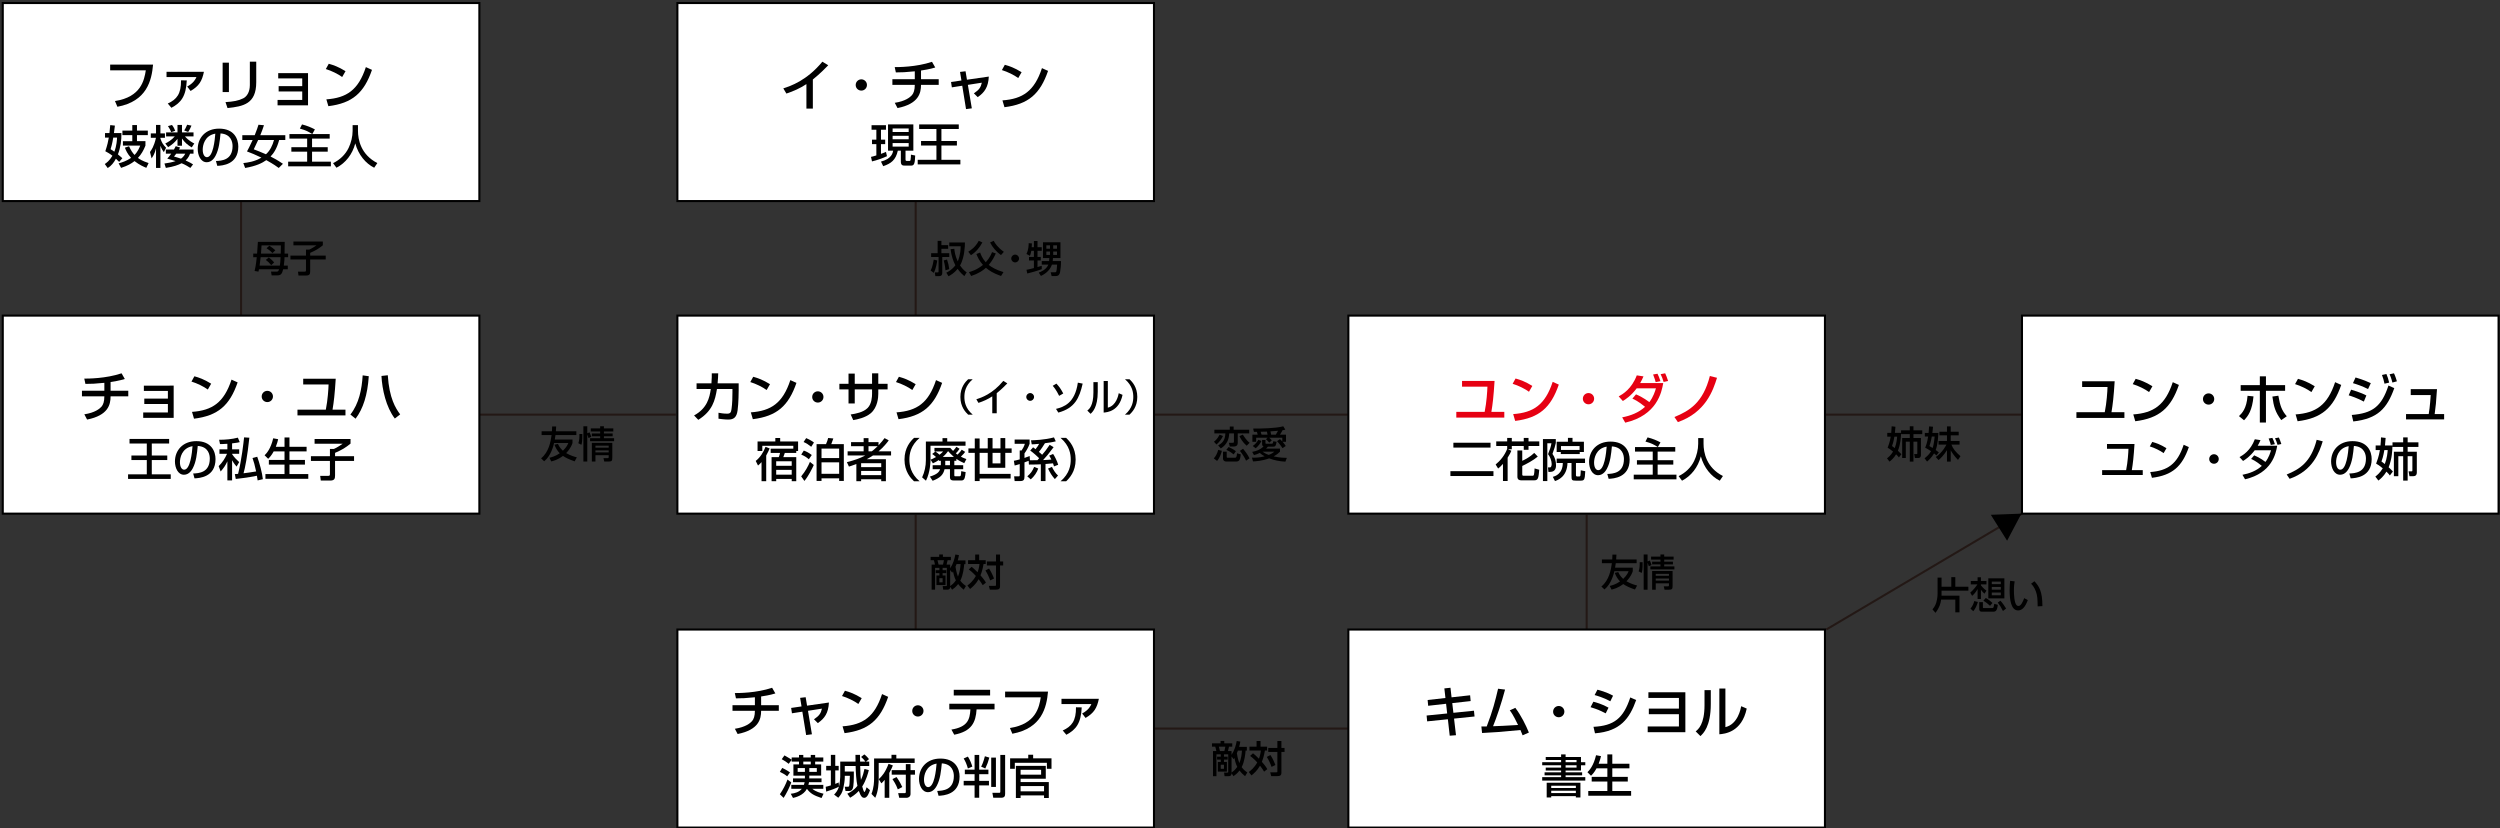
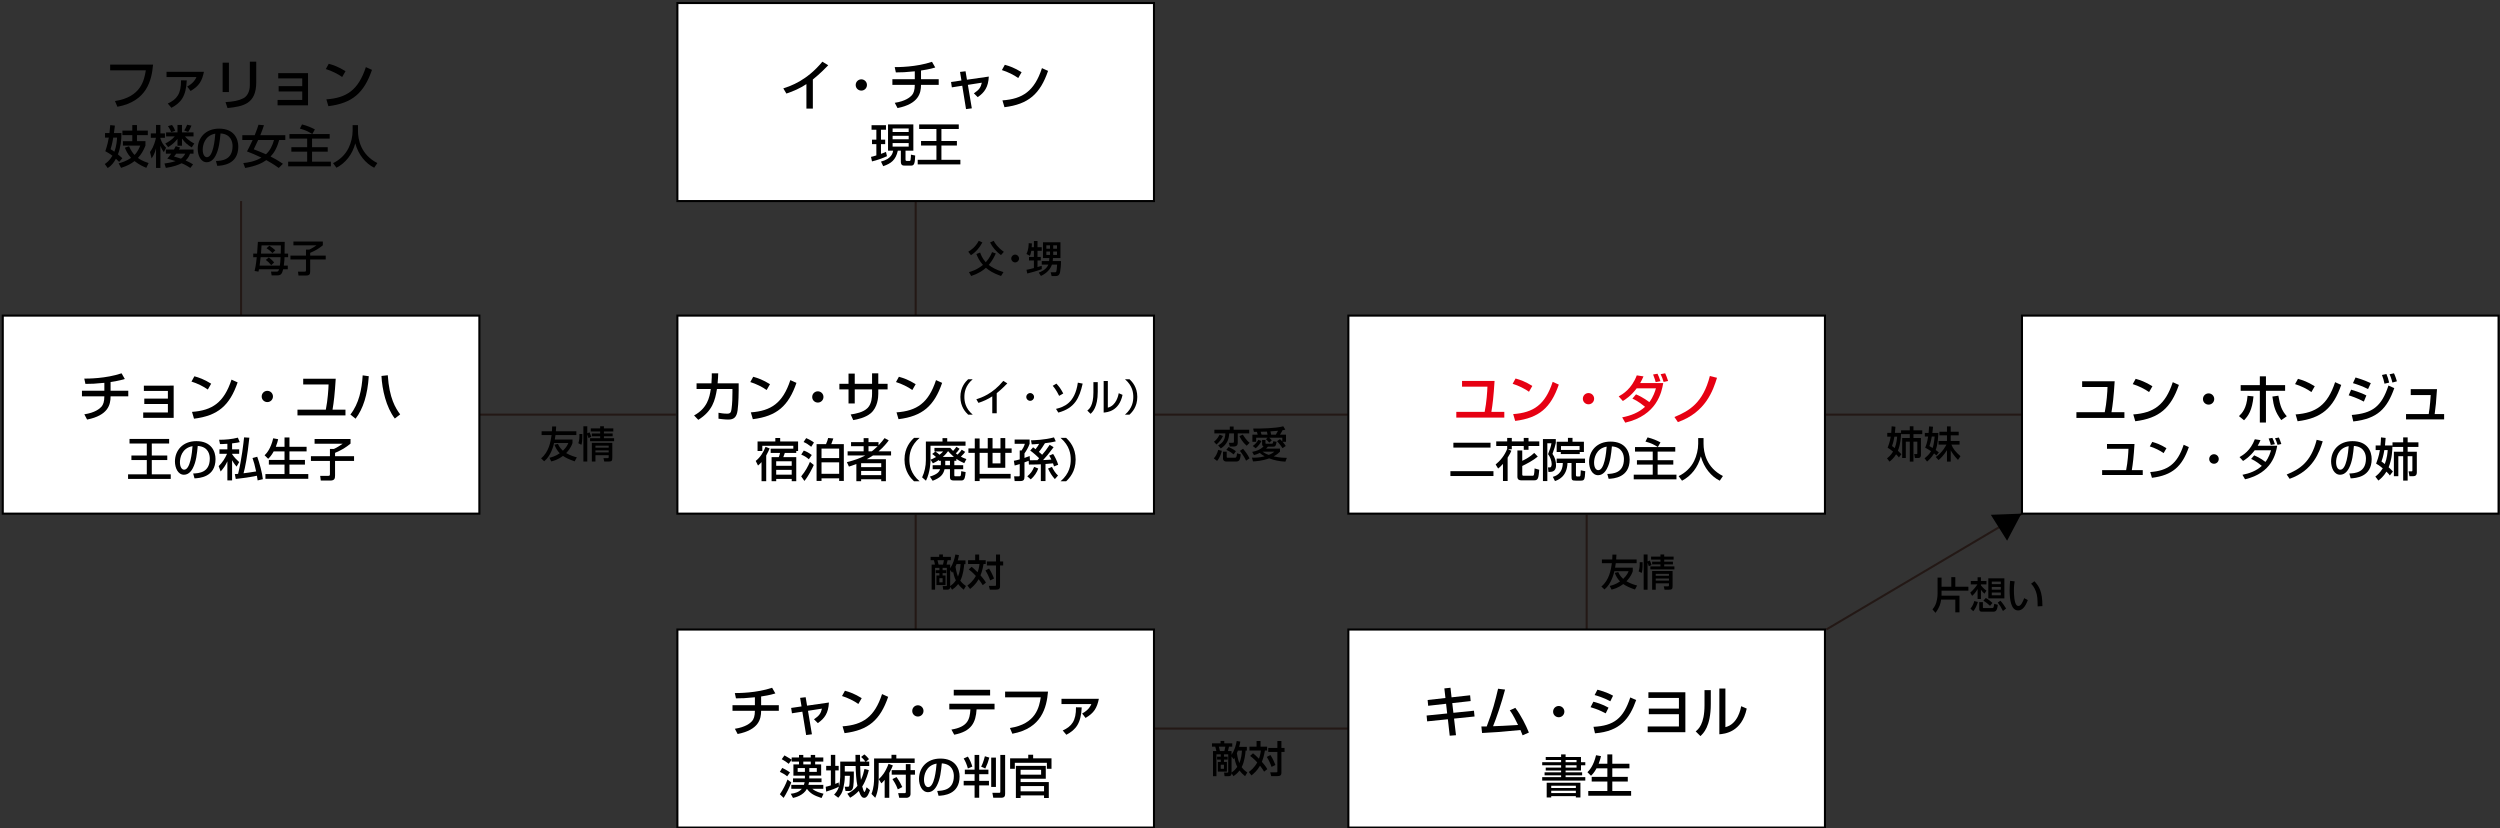
<svg xmlns="http://www.w3.org/2000/svg" version="1.1" id="レイヤー_1" x="0px" y="0px" width="600.64px" height="198.975px" viewBox="0 0 600.64 198.975" enable-background="new 0 0 600.64 198.975" xml:space="preserve">
  <rect x="0" y="0" width="600.64" height="198.975" fill="#333333" stroke="none" />
  <line fill="none" stroke="#231815" stroke-width="0.5" stroke-miterlimit="10" x1="276.879" y1="99.616" x2="324.082" y2="99.616" />
  <line fill="none" stroke="#231815" stroke-width="0.5" stroke-miterlimit="10" x1="438.588" y1="99.616" x2="485.791" y2="99.616" />
  <line fill="none" stroke="#231815" stroke-width="0.5" stroke-miterlimit="10" x1="115.17" y1="99.616" x2="162.373" y2="99.616" />
  <line fill="none" stroke="#231815" stroke-width="0.5" stroke-miterlimit="10" x1="276.692" y1="175.041" x2="323.896" y2="175.041" />
  <line fill="none" stroke="#231815" stroke-width="0.5" stroke-miterlimit="10" x1="381.205" y1="123.642" x2="381.205" y2="151.25" />
  <line fill="none" stroke="#231815" stroke-width="0.5" stroke-miterlimit="10" x1="219.999" y1="48.308" x2="219.999" y2="75.917" />
  <line fill="none" stroke="#231815" stroke-width="0.5" stroke-miterlimit="10" x1="219.999" y1="123.642" x2="219.999" y2="151.25" />
  <line fill="none" stroke="#231815" stroke-width="0.5" stroke-miterlimit="10" x1="57.917" y1="48.308" x2="57.917" y2="75.917" />
  <line fill="none" stroke="#231815" stroke-width="0.5" stroke-miterlimit="10" x1="438.773" y1="151.25" x2="485.791" y2="123.406" />
  <rect x="323.952" y="75.825" fill="#FFFFFF" stroke="#000000" stroke-width="0.5" stroke-miterlimit="10" width="114.506" height="47.581" />
  <rect x="485.791" y="75.825" fill="#FFFFFF" stroke="#000000" stroke-width="0.5" stroke-miterlimit="10" width="114.506" height="47.581" />
  <rect x="162.746" y="75.825" fill="#FFFFFF" stroke="#000000" stroke-width="0.5" stroke-miterlimit="10" width="114.506" height="47.581" />
  <rect x="323.952" y="151.25" fill="#FFFFFF" stroke="#000000" stroke-width="0.5" stroke-miterlimit="10" width="114.505" height="47.582" />
  <rect x="162.746" y="0.727" fill="#FFFFFF" stroke="#000000" stroke-width="0.5" stroke-miterlimit="10" width="114.506" height="47.581" />
  <rect x="0.664" y="75.825" fill="#FFFFFF" stroke="#000000" stroke-width="0.5" stroke-miterlimit="10" width="114.506" height="47.581" />
  <rect x="162.746" y="151.25" fill="#FFFFFF" stroke="#000000" stroke-width="0.5" stroke-miterlimit="10" width="114.506" height="47.581" />
-   <rect x="0.664" y="0.727" fill="#FFFFFF" stroke="#000000" stroke-width="0.5" stroke-miterlimit="10" width="114.506" height="47.581" />
  <g>
    <path fill="#E60012" d="M359.078,91.521c-0.233,3.744-0.454,5.577-0.766,7.437h3.106v1.378h-11.531v-1.378h6.812   c0.481-2.419,0.625-4.94,0.664-6.059h-6.098v-1.378H359.078z" />
    <path fill="#E60012" d="M367.347,94.12c-0.976-0.715-2.587-1.508-3.927-1.911l0.703-1.273c1.144,0.324,2.274,0.702,4.029,1.781   L367.347,94.12z M363.551,99.489c4.861-0.351,7.684-2.223,9.49-7.748l1.469,0.663c-1.91,5.551-4.719,8.008-10.479,8.724   L363.551,99.489z" />
    <path fill="#E60012" d="M382.999,95.784c0,0.754-0.598,1.353-1.353,1.353c-0.754,0-1.365-0.599-1.352-1.353   c0-0.754,0.611-1.352,1.352-1.352C382.388,94.433,382.999,95.03,382.999,95.784z" />
    <path fill="#E60012" d="M393.061,94.744c1.729,0.715,3.042,1.755,3.198,1.872c0.988-1.261,1.404-2.704,1.586-3.314h-4.628   c-1.378,1.846-2.743,2.69-3.315,3.042l-1.001-1.105c0.949-0.52,3.12-1.794,4.343-5.057l1.611,0.246   c-0.221,0.508-0.429,0.976-0.793,1.6h5.539c-0.377,2.223-1.509,7.748-9.127,9.517l-0.741-1.274c2.015-0.39,3.978-1.131,5.499-2.535   c-1.716-1.404-2.574-1.755-3.042-1.963L393.061,94.744z M397.78,91.807c-0.117-0.469-0.195-0.754-0.611-1.833l1.053-0.183   c0.286,0.56,0.403,0.884,0.715,1.794L397.78,91.807z M399.69,91.768c-0.156-0.585-0.455-1.392-0.715-1.872l1.092-0.208   c0.287,0.61,0.416,0.975,0.703,1.846L399.69,91.768z" />
    <path fill="#E60012" d="M402.29,100.191c3.588-1.481,6.878-3.406,8.516-9.854l1.717,0.43c-0.949,3.028-2.705,8.294-9.4,10.647   L402.29,100.191z" />
  </g>
  <g>
    <path d="M347.015,165.393l1.47-0.156l0.26,2.301l4.459-0.494l0.13,1.391l-4.42,0.494l0.273,2.328l4.939-0.508l0.144,1.391   l-4.928,0.508l0.469,3.992l-1.509,0.115l-0.441-3.951l-4.979,0.508l-0.13-1.404l4.94-0.494l-0.261-2.328l-4.303,0.482l-0.13-1.393   l4.277-0.48L347.015,165.393z" />
    <path d="M364.059,170.059c1.403,1.834,2.573,4.238,3.263,5.941l-1.508,0.664c-0.169-0.469-0.273-0.729-0.521-1.273   c-5.005,0.48-5.551,0.531-9.217,0.715l-0.169-1.561c0.299,0.014,0.936-0.014,1.287-0.014c1.481-3.873,2.027-6.084,2.729-9.061   l1.677,0.207c-0.845,3.199-2.08,6.865-2.886,8.803c2.028-0.066,2.432-0.092,6.006-0.301c-1.209-2.496-1.638-3.055-1.988-3.51   L364.059,170.059z" />
    <path d="M375.849,170.969c0,0.754-0.598,1.354-1.352,1.354s-1.365-0.6-1.353-1.354c0-0.754,0.611-1.352,1.353-1.352   S375.849,170.215,375.849,170.969z" />
    <path d="M385.781,171.385c-1.703-0.844-1.742-0.871-3.641-1.48l0.676-1.314c0.624,0.156,2.236,0.611,3.641,1.43L385.781,171.385z    M382.843,174.623c4.901-0.248,7.189-2.002,8.841-7.061l1.417,0.625c-1.586,4.445-3.81,7.514-9.894,7.996L382.843,174.623z    M386.887,168.486c-1.586-0.885-3.354-1.379-3.771-1.494l0.676-1.287c0.442,0.117,2.106,0.52,3.757,1.441L386.887,168.486z" />
    <path d="M404.918,166.328v9.582h-9.049v-1.379h7.502v-2.938h-7.229v-1.352h7.229v-2.563h-7.333v-1.352H404.918z" />
    <path d="M411.027,169.137c0,5.459-1.846,7.123-2.496,7.709l-1.131-1.131c0.598-0.48,2.119-1.664,2.119-6.293v-3.613h1.508V169.137z    M414.537,174.701c2.99-0.715,3.666-4.369,3.797-5.031l1.326,0.572c-1.197,5.719-5.344,6.07-6.578,6.174v-10.998h1.455V174.701z" />
  </g>
  <g>
    <path d="M26.567,93.873h4.251v1.353h-4.251c0,1.976-0.559,4.563-5.642,5.577l-0.663-1.262c2.573-0.39,3.691-1.352,4.121-1.833   c0.416-0.48,0.688-1.234,0.688-2.482H19.69v-1.353h5.382v-1.898c-2.171,0.209-3.172,0.273-4.55,0.261l-0.273-1.274   c0.846,0,5.122,0.013,8.958-1.273l0.779,1.364c-1.3,0.416-2.834,0.638-3.419,0.729V93.873z" />
    <path d="M41.726,92.651v7.748h-7.319v-1.3h5.929v-2.041h-5.669v-1.287h5.669v-1.847h-5.772v-1.273H41.726z" />
    <path d="M49.929,93.587c-0.976-0.715-2.587-1.508-3.927-1.911l0.702-1.273c1.145,0.324,2.275,0.702,4.03,1.781L49.929,93.587z    M46.132,98.956c4.862-0.351,7.684-2.223,9.491-7.748l1.469,0.663c-1.911,5.551-4.72,8.008-10.479,8.724L46.132,98.956z" />
    <path d="M65.58,95.251c0,0.754-0.598,1.353-1.352,1.353s-1.365-0.599-1.353-1.353c0-0.754,0.611-1.352,1.353-1.352   S65.58,94.497,65.58,95.251z" />
    <path d="M80.66,90.987c-0.233,3.744-0.454,5.577-0.767,7.437h3.107v1.378H71.47v-1.378h6.812c0.481-2.419,0.624-4.94,0.663-6.059   h-6.097v-1.378H80.66z" />
    <path d="M84.184,99.594c2.08-2.652,2.743-6.059,2.951-9.413l1.469,0.208c-0.299,4.473-1.339,7.788-3.172,10.206L84.184,99.594z    M93.167,90.155c0.363,5.563,1.897,7.969,2.977,9.399l-1.287,1.001c-2.105-2.743-3.042-6.981-3.211-10.231L93.167,90.155z" />
  </g>
  <g>
    <path d="M195.292,26.095h-1.547v-5.89c-1.482,0.988-3.12,1.717-4.81,2.275l-0.741-1.248c1.755-0.572,5.616-1.846,9.386-6.409   l1.404,0.858c-0.507,0.52-1.885,1.976-3.692,3.419V26.095z" />
    <path d="M208.292,20.413c0,0.754-0.598,1.353-1.352,1.353c-0.754,0-1.365-0.599-1.353-1.353c0-0.754,0.611-1.352,1.353-1.352   C207.681,19.062,208.292,19.659,208.292,20.413z" />
    <path d="M221.279,19.035h4.251v1.353h-4.251c0,1.976-0.559,4.563-5.642,5.577l-0.663-1.262c2.574-0.39,3.692-1.352,4.121-1.833   c0.416-0.48,0.689-1.234,0.689-2.482h-5.382v-1.353h5.382v-1.898c-2.171,0.209-3.172,0.273-4.55,0.261l-0.273-1.274   c0.845,0,5.122,0.013,8.958-1.273l0.78,1.364c-1.3,0.416-2.834,0.638-3.419,0.729V19.035z" />
    <path d="M230.652,17.28l1.326-0.156l0.338,2.028l5.252-0.754c-0.13,2.521-1.014,3.809-2.665,4.94l-0.923-0.91   c1.261-0.858,1.651-1.404,1.911-2.562l-3.354,0.521l0.949,5.642l-1.391,0.183l-0.91-5.616l-2.496,0.39l-0.195-1.287l2.496-0.364   L230.652,17.28z" />
    <path d="M244.64,18.749c-0.975-0.715-2.587-1.508-3.926-1.911l0.702-1.273c1.144,0.324,2.275,0.702,4.03,1.781L244.64,18.749z    M240.844,24.118c4.862-0.351,7.684-2.223,9.491-7.748l1.469,0.663c-1.911,5.551-4.719,8.008-10.478,8.724L240.844,24.118z" />
  </g>
  <g>
    <path d="M182.864,169.422h4.251v1.352h-4.251c0,1.977-0.559,4.563-5.642,5.578l-0.663-1.262c2.574-0.391,3.692-1.352,4.121-1.834   c0.416-0.48,0.689-1.234,0.689-2.482h-5.382v-1.352h5.382v-1.898c-2.171,0.209-3.172,0.273-4.55,0.26l-0.273-1.273   c0.845,0,5.122,0.012,8.958-1.273l0.78,1.363c-1.3,0.416-2.834,0.639-3.419,0.729V169.422z" />
    <path d="M192.237,167.666l1.326-0.156l0.338,2.029l5.252-0.754c-0.13,2.521-1.014,3.809-2.665,4.939l-0.923-0.91   c1.261-0.857,1.651-1.404,1.911-2.561l-3.354,0.52l0.949,5.643l-1.391,0.182l-0.91-5.615l-2.496,0.389l-0.195-1.287l2.496-0.363   L192.237,167.666z" />
    <path d="M206.225,169.135c-0.975-0.715-2.587-1.508-3.926-1.91l0.702-1.273c1.144,0.324,2.275,0.701,4.03,1.781L206.225,169.135z    M202.429,174.504c4.862-0.35,7.684-2.223,9.491-7.748l1.469,0.664c-1.911,5.551-4.719,8.008-10.478,8.723L202.429,174.504z" />
    <path d="M221.877,170.799c0,0.754-0.598,1.354-1.352,1.354c-0.754,0-1.365-0.6-1.353-1.354c0-0.754,0.611-1.352,1.353-1.352   C221.266,169.447,221.877,170.045,221.877,170.799z" />
    <path d="M238.946,169.07v1.365h-4.316c-0.195,3.121-1.183,5.277-5.37,6.084l-0.676-1.234c3.9-0.637,4.42-2.406,4.563-4.85h-5.07   v-1.365H238.946z M237.88,165.729v1.354h-8.736v-1.354H237.88z" />
    <path d="M251.791,166.158c-0.338,3.783-1.469,8.814-8.567,10.127l-0.585-1.377c6.305-0.963,7.033-5.07,7.41-7.371h-8.567v-1.379   H251.791z" />
    <path d="M264.01,167.887c-0.455,2.236-1.183,3.42-3.198,4.604l-0.819-1.066c1.612-0.871,2.028-1.846,2.223-2.275h-7.189v-1.262   H264.01z M255.326,175.506c2.171-0.988,3.224-2.34,3.185-5.578l1.378,0.027c-0.169,3.809-1.378,5.355-3.692,6.578L255.326,175.506z   " />
  </g>
  <g>
    <path d="M177.469,92.092v1.717c0,0.194-0.013,2.99-0.26,4.797c-0.234,1.729-0.988,2.197-2.236,2.197   c-0.871,0-1.976-0.156-2.353-0.208v-1.431c0.507,0.092,1.196,0.222,2.08,0.222c0.78,0,0.936-0.313,1.053-1.105   c0.195-1.339,0.221-2.964,0.221-3.991v-0.832h-3.718c-0.455,2.73-1.066,5.278-4.485,7.41l-1.014-1.053   c3.133-1.716,3.718-4.238,4.017-6.357h-3.419v-1.365h3.575c0.091-1.156,0.091-1.91,0.078-2.404l1.547,0.013   c-0.026,0.65-0.039,1.391-0.143,2.392H177.469z" />
    <path d="M184.19,93.704c-0.975-0.715-2.587-1.508-3.926-1.911l0.702-1.273c1.144,0.324,2.275,0.702,4.03,1.781L184.19,93.704z    M180.394,99.073c4.862-0.351,7.683-2.223,9.49-7.748l1.469,0.663c-1.911,5.551-4.719,8.008-10.478,8.724L180.394,99.073z" />
    <path d="M197.842,95.368c0,0.754-0.598,1.353-1.353,1.353c-0.754,0-1.365-0.599-1.352-1.353c0-0.754,0.611-1.352,1.352-1.352   C197.231,94.017,197.842,94.614,197.842,95.368z" />
    <path d="M209.518,89.688h1.495v2.521h2.236v1.353h-2.236v1.065c0,0.807-0.143,3.237-1.807,4.654   c-1.3,1.093-3.237,1.482-4.212,1.651l-0.611-1.353c1.261-0.182,3.042-0.52,4.082-1.572c0.962-0.976,1.053-2.679,1.053-3.367v-1.079   h-4.16v3.38h-1.495v-3.38h-2.197v-1.353h2.197v-2.443h1.495v2.443h4.16V89.688z" />
    <path d="M219.19,93.704c-0.975-0.715-2.587-1.508-3.926-1.911l0.702-1.273c1.144,0.324,2.275,0.702,4.03,1.781L219.19,93.704z    M215.394,99.073c4.862-0.351,7.683-2.223,9.49-7.748l1.469,0.663c-1.911,5.551-4.719,8.008-10.478,8.724L215.394,99.073z" />
    <path d="M233.7,91.116c-1.803,1.535-2.001,3.211-2.001,4.252c0,1.041,0.198,2.718,2.001,4.252h-1.095   c-0.637-0.601-1.866-1.884-1.866-4.252s1.229-3.651,1.866-4.252H233.7z" />
    <path d="M239.468,99.289H238.4v-4.064c-1.023,0.682-2.153,1.185-3.319,1.57l-0.511-0.861c1.211-0.395,3.875-1.273,6.477-4.422   l0.968,0.592c-0.35,0.358-1.301,1.363-2.547,2.359V99.289z" />
    <path d="M248.438,95.368c0,0.521-0.413,0.934-0.933,0.934s-0.941-0.413-0.933-0.934c0-0.52,0.421-0.933,0.933-0.933   S248.438,94.848,248.438,95.368z" />
    <path d="M254.465,95.108c-0.116-0.251-0.717-1.489-1.534-2.421l0.879-0.521c0.727,0.799,1.085,1.3,1.642,2.368L254.465,95.108z    M253.712,98.238c1.839-0.457,4.54-1.327,5.248-6.305l1.157,0.233c-0.798,3.489-1.893,5.885-5.849,6.961L253.712,98.238z" />
    <path d="M263.741,94.104c0,3.768-1.274,4.916-1.723,5.319l-0.781-0.78c0.413-0.331,1.462-1.148,1.462-4.342v-2.494h1.041V94.104z    M266.163,97.943c2.063-0.493,2.53-3.015,2.62-3.472l0.915,0.395c-0.826,3.946-3.687,4.189-4.539,4.261v-7.589h1.004V97.943z" />
    <path d="M270.28,99.62c1.803-1.534,2.001-3.211,2.001-4.252c0-1.041-0.198-2.717-2.001-4.252h1.095   c0.637,0.601,1.866,1.884,1.866,4.252s-1.229,3.651-1.866,4.252H270.28z" />
  </g>
  <g>
    <path d="M36.773,15.525c-0.338,3.783-1.469,8.814-8.567,10.127l-0.585-1.378c6.305-0.962,7.033-5.07,7.41-7.371h-8.567v-1.378   H36.773z" />
    <path d="M48.993,17.254c-0.455,2.236-1.183,3.419-3.198,4.603l-0.819-1.066c1.612-0.871,2.028-1.846,2.223-2.274h-7.189v-1.262   H48.993z M40.309,24.872c2.171-0.987,3.224-2.34,3.185-5.577l1.378,0.026c-0.169,3.809-1.378,5.356-3.692,6.578L40.309,24.872z" />
    <path d="M54.999,22.116H53.49v-7.06h1.508V22.116z M61.563,19.764c0,5.2-3.094,5.798-6.903,6.201l-0.481-1.431   c1.885-0.117,3.133-0.338,4.264-0.91c1.508-0.767,1.586-2.678,1.586-3.172v-5.629h1.534V19.764z" />
    <path d="M74.005,17.566v7.748h-7.319v-1.3h5.928v-2.041h-5.668v-1.287h5.668V18.84h-5.772v-1.273H74.005z" />
    <path d="M82.208,18.502c-0.975-0.715-2.587-1.508-3.926-1.911l0.702-1.273c1.144,0.324,2.275,0.702,4.03,1.781L82.208,18.502z    M78.411,23.871c4.862-0.351,7.684-2.223,9.491-7.748l1.469,0.663c-1.911,5.551-4.719,8.008-10.478,8.724L78.411,23.871z" />
  </g>
  <g>
    <path d="M508.062,91.599c-0.234,3.744-0.455,5.576-0.768,7.436h3.107v1.379H498.87v-1.379h6.812   c0.481-2.418,0.624-4.939,0.663-6.058h-6.097v-1.378H508.062z" />
    <path d="M516.329,94.198c-0.976-0.715-2.587-1.508-3.927-1.911l0.702-1.273c1.145,0.325,2.275,0.702,4.03,1.78L516.329,94.198z    M512.533,99.567c4.861-0.352,7.683-2.223,9.49-7.748l1.469,0.663c-1.911,5.55-4.719,8.009-10.479,8.724L512.533,99.567z" />
    <path d="M531.981,95.862c0,0.754-0.599,1.352-1.353,1.352s-1.365-0.598-1.352-1.352c0-0.754,0.61-1.352,1.352-1.352   S531.981,95.108,531.981,95.862z" />
    <path d="M537.922,99.97c0.702-0.662,1.833-1.754,2.067-4.875l1.43,0.143c-0.325,3.355-1.261,4.693-2.275,5.734L537.922,99.97z    M544.409,90.415v2.119h4.602v1.365h-4.602v7.617h-1.47v-7.617h-4.602v-1.365h4.602v-2.119H544.409z M547.386,95.069   c0.429,2.443,0.832,3.574,2.028,4.939l-1.326,0.924c-1.417-1.859-1.833-3.289-2.133-5.656L547.386,95.069z" />
    <path d="M555.328,94.198c-0.975-0.715-2.586-1.508-3.926-1.911l0.702-1.273c1.144,0.325,2.274,0.702,4.03,1.78L555.328,94.198z    M551.533,99.567c4.861-0.352,7.683-2.223,9.49-7.748l1.469,0.663c-1.912,5.55-4.719,8.009-10.479,8.724L551.533,99.567z" />
    <path d="M567.926,96.485c-1.521-0.832-3.094-1.338-3.641-1.508l0.586-1.352c0.194,0.053,2.34,0.662,3.666,1.391L567.926,96.485z    M565.026,99.696c4.915-0.402,7.15-1.963,8.814-7.071l1.403,0.624c-1.741,4.875-3.965,7.357-9.854,8.008L565.026,99.696z    M568.939,93.47c-1.378-0.688-2.613-1.117-3.627-1.416l0.624-1.365c1.963,0.585,2.938,1.027,3.666,1.365L568.939,93.47z    M572.892,92.184c-0.182-0.884-0.351-1.404-0.61-2.093l1.065-0.234c0.325,0.78,0.442,1.118,0.663,2.067L572.892,92.184z    M574.79,91.91c-0.3-1.17-0.546-1.703-0.677-1.989l1.054-0.233c0.364,0.754,0.61,1.612,0.702,1.924L574.79,91.91z" />
    <path d="M585.502,93.495c-0.182,2.99-0.325,4.344-0.559,5.994h2.274v1.273h-9.152v-1.273h5.447   c0.312-1.689,0.468-4.406,0.481-4.576h-4.797v-1.418H585.502z" />
  </g>
  <g>
    <path d="M348.469,113.202h10.342v1.166h-10.342V113.202z M349.184,106.37h8.923v1.166h-8.923V106.37z" />
    <path d="M359.337,111.596c1.089-0.869,2.167-2.189,2.772-3.74v-0.704h-2.63v-1.101h2.63v-0.836h1.111v0.836h2.871v-0.836h1.144   v0.836h2.586v1.101h-2.586v0.913h-1.144v-0.913h-2.871v0.792h-0.902l0.792,0.353c-0.176,0.429-0.353,0.825-0.892,1.661v5.61h-1.122   v-4.114c-0.583,0.66-0.825,0.847-1.166,1.111L359.337,111.596z M364.563,108.219h1.166v2.497c0.748-0.352,1.893-0.936,2.883-1.903   l0.847,0.88c-1.089,0.936-2.838,1.838-3.729,2.256v2.079c0,0.165,0.088,0.275,0.33,0.275h2.179c0.187,0,0.286-0.144,0.308-0.286   c0.033-0.144,0.132-0.771,0.144-1.475l1.122,0.319c-0.177,1.947-0.242,2.541-1.199,2.541h-3.125c-0.429,0-0.924-0.143-0.924-0.847   V108.219z" />
    <path d="M370.7,105.49h3.091v0.935c-0.154,0.727-0.319,1.288-0.803,2.63c0.572,0.759,0.857,1.749,0.857,2.706   c0,0.353,0,1.617-1.419,1.617h-0.407l-0.109-1.089h0.506c0.319,0,0.385-0.55,0.385-0.825c0-0.737-0.385-1.738-0.869-2.354   c0.44-1.089,0.683-1.782,0.814-2.618h-0.99v9.087H370.7V105.49z M380.811,111.233h-2.179v2.871c0,0.143,0.022,0.374,0.286,0.374   h0.484c0.209,0,0.274-0.11,0.297-0.209c0.044-0.144,0.077-0.892,0.088-1.276l1.078,0.22c-0.099,2.189-0.242,2.267-1.232,2.267   h-1.001c-1.034,0-1.067-0.143-1.067-1.243v-3.003h-0.968c-0.099,3.344-2.365,4.125-3.004,4.345l-0.517-1.012   c0.473-0.132,2.365-0.638,2.398-3.333H374v-1.046h6.811V111.233z M374.99,108.593H374v-2.465h2.707v-0.935h1.1v0.935h2.739v2.465   h-1.001v0.495h-4.555V108.593z M379.501,108.098v-0.936h-4.467v0.936H379.501z" />
    <path d="M386.166,113.873c1.309-0.055,3.994-0.176,3.994-3.586c0-0.869-0.297-2.872-2.895-3.037   c-0.176,1.826-0.362,3.796-1.199,5.369c-0.187,0.341-0.836,1.551-2.111,1.551c-1.441,0-2.168-1.649-2.168-3.19   c0-2.651,1.871-4.885,5.139-4.885c3.652,0,4.609,2.509,4.609,4.313c0,4.367-3.906,4.576-5.05,4.631L386.166,113.873z    M382.986,111.145c0,1.188,0.463,1.815,1.013,1.815c1.474,0,1.903-4.114,2.013-5.654   C383.383,107.768,382.986,110.177,382.986,111.145z" />
    <path d="M398.299,107.404c-0.847-0.539-1.408-0.88-2.97-1.32l0.517-1.001c1.354,0.363,2.135,0.704,3.092,1.199l-0.627,1.122h4.18   v1.089h-4.234v2.068h3.762v1.067h-3.762v2.409h4.521v1.122h-10.265v-1.122h4.565v-2.409h-3.795v-1.067h3.795v-2.068h-4.258v-1.089   H398.299z" />
    <path d="M408.001,105.248h1.287v1.354c0,2.134,0.671,5.721,4.653,7.767l-0.759,1.122c-2.024-1.012-3.784-3.069-4.544-5.853   c-0.682,2.641-2.332,4.72-4.521,5.853l-0.814-1.1c1.607-0.781,2.949-2.035,3.73-3.652c0.594-1.222,0.968-2.751,0.968-4.093V105.248   z" />
  </g>
  <g>
    <path d="M182.965,111.024c-0.308,0.352-0.539,0.561-0.847,0.825l-0.55-1.111c1.1-0.858,1.859-2.102,2.354-3.378l0.99,0.386   c-0.176,0.406-0.385,0.901-0.825,1.693v6.172h-1.122V111.024z M190.6,107.801v-0.693h-7.448v1.243h-1.144v-2.288h4.269v-0.825   h1.166v0.825h4.302v2.288h-0.44v0.474h-2.75c-0.099,0.318-0.198,0.594-0.363,1.012h3.114v5.775h-1.089v-0.55h-3.729v0.55h-1.111   v-5.775h1.728c0.143-0.374,0.154-0.418,0.308-1.012h-2.255v-1.023H190.6z M186.485,110.826v1.089h3.729v-1.089H186.485z    M186.485,112.884v1.154h3.729v-1.154H186.485z" />
    <path d="M195.516,111.717c-0.297,0.693-1.375,2.839-2.255,3.829l-0.77-1.101c1.001-1.188,1.694-2.497,2.101-3.477L195.516,111.717z    M193.118,108.252c0.693,0.253,1.166,0.506,1.915,1.067l-0.704,1.022c-0.616-0.528-1.012-0.77-1.827-1.122L193.118,108.252z    M193.69,105.259c1.012,0.43,1.551,0.825,1.87,1.057l-0.66,1.023c-0.726-0.572-1.089-0.804-1.837-1.145L193.69,105.259z    M201.611,114.93h-4.235v0.616h-1.188V106.7h2.267c0.22-0.429,0.451-1.199,0.517-1.474l1.243,0.121   c-0.055,0.165-0.396,1.089-0.495,1.353h3.014v8.846h-1.122V114.93z M197.375,107.778v2.267h4.235v-2.267H197.375z M201.611,111.079   h-4.235v2.762h4.235V111.079z" />
    <path d="M203.469,111.035c1.793-0.451,3.157-0.924,4.412-1.606h-4.236v-1.001h3.851v-1.222h-3.025v-0.979h3.025v-0.969h1.167v0.969   h2.409v0.759c0.66-0.671,1.1-1.254,1.452-1.728l1.001,0.551c-0.407,0.55-1.199,1.573-2.442,2.618h3.003v1.001h-4.345   c-0.319,0.22-0.825,0.528-1.485,0.892h4.587v5.291h-1.122v-0.473h-4.83v0.473h-1.144v-4.136c-0.913,0.352-1.287,0.473-1.782,0.627   L203.469,111.035z M206.89,111.288v0.946h4.83v-0.946H206.89z M206.89,113.147v1.012h4.83v-1.012H206.89z M208.662,107.206v1.222   h0.792c0.209-0.154,0.638-0.473,1.408-1.222H208.662z" />
    <path d="M220.942,105.204c-2.211,1.882-2.454,3.938-2.454,5.215s0.242,3.334,2.454,5.215H219.6   c-0.781-0.737-2.289-2.311-2.289-5.215s1.507-4.478,2.289-5.215H220.942z" />
    <path d="M222.448,106.084h3.994v-0.813h1.133v0.813h4.4v1.002h-8.416v3.498c0,0.286-0.044,2.827-1.089,4.907l-0.924-0.804   c0.605-1.298,0.902-2.706,0.902-4.137V106.084z M225.583,110.507c-0.473,0.33-0.891,0.55-1.452,0.814l-0.55-0.88   c0.33-0.144,0.726-0.298,1.309-0.639c-0.594-0.506-0.66-0.561-0.935-0.726l0.781-0.595c0.396,0.242,0.836,0.639,0.979,0.771   c0.517-0.385,0.671-0.55,0.88-0.792h-2.09v-0.858h3.796c0.176,0.198,0.374,0.44,0.682,0.737c0.418-0.429,0.649-0.781,0.792-0.99   l0.77,0.473c-0.418,0.616-0.561,0.76-0.902,1.101c0.11,0.088,0.187,0.154,0.407,0.308c0.561-0.539,0.803-0.891,1.012-1.188   l0.825,0.527c-0.187,0.254-0.44,0.595-1.034,1.145c0.297,0.165,0.638,0.33,1.331,0.583l-0.517,0.979   c-0.484-0.209-1.166-0.518-1.892-1.034v0.462h-0.495v1.067h2.134v0.957h-2.134v1.441c0,0.099,0,0.264,0.198,0.264h1.078   c0.308,0,0.319-0.209,0.385-1.232l1.056,0.221c-0.099,1.045-0.176,2.013-0.946,2.013h-1.937c-0.88,0-0.88-0.506-0.88-0.792v-1.914   h-1.298c-0.308,1.276-0.946,2.046-2.86,2.783l-0.671-1.001c1.75-0.55,2.211-1.078,2.464-1.782h-1.793v-0.957h1.958   c0-0.056,0.011-0.1,0.011-0.209v-0.858h-0.462V110.507z M229.181,109.781c-0.572-0.484-1.045-1.013-1.397-1.397   c-0.253,0.352-0.583,0.803-1.276,1.397H229.181z M228.235,110.705h-1.133v0.847c0,0.121-0.011,0.177-0.011,0.221h1.145V110.705z" />
    <path d="M241.523,105.248v2.486h1.529v1.067h-1.529v3.587h-4.213v-3.587h-1.948v5.05h7.448v1.111h-7.448v0.616h-1.166v-6.777   h-1.529v-1.067h1.529v-2.387h1.166v2.387h1.948v-2.486h1.155v2.486h1.903v-2.486H241.523z M238.464,111.332h1.903v-2.53h-1.903   V111.332z" />
    <path d="M249.255,110.563c0.132-0.154,0.253-0.286,0.407-0.474c-0.319-0.319-1.298-1.232-2.146-1.849l0.693-0.77   c0.099,0.077,0.396,0.308,0.583,0.451c0.418-0.484,0.715-1.001,0.869-1.287c-1.023,0.099-1.496,0.121-1.782,0.121l-0.176-0.969   c0.726-0.021,3.279-0.088,5.523-0.704l0.429,0.946c-0.737,0.22-2.102,0.385-2.597,0.451c-0.286,0.484-0.968,1.519-1.452,2.09   c0.484,0.396,0.671,0.584,0.77,0.693c0.671-0.781,1.001-1.166,1.815-2.398l0.946,0.572c-0.099,0.121-0.627,0.814-1.43,1.849   c-0.22,0.286-0.869,1.001-1.1,1.254c1.122-0.044,1.727-0.11,1.991-0.132c-0.242-0.495-0.385-0.715-0.528-0.936l0.946-0.407   c0.297,0.396,0.99,1.728,1.221,2.597l-1.001,0.396c-0.055-0.198-0.121-0.418-0.242-0.737c-0.616,0.055-1.276,0.109-1.804,0.154   v4.104h-1.122v-4.027c-0.473,0.022-1.21,0.066-2.861,0.066l-0.066-0.902c-0.143,0.056-0.847,0.319-1.001,0.374v3.355   c0,0.825-0.176,1.134-1.067,1.134h-1.298l-0.121-1.134h0.957c0.352,0,0.385,0,0.385-0.352v-2.597   c-0.715,0.231-0.958,0.286-1.221,0.341l-0.187-1.133c0.44-0.088,0.902-0.176,1.408-0.33v-2.146h0.451   c0.253-0.374,0.638-1.034,0.781-1.606h-2.453v-1.022h3.597v1.022c-0.33,0.946-0.781,1.662-1.232,2.311v1.089   c0.242-0.076,0.528-0.176,1.243-0.462l0.077,1.023C247.99,110.563,248.782,110.584,249.255,110.563z M249.442,112.564   c-0.275,0.869-0.968,1.914-1.793,2.607l-0.836-0.727c0.825-0.704,1.276-1.342,1.639-2.266L249.442,112.564z M253.436,115.105   c-0.704-0.792-1.155-1.507-1.639-2.53l0.946-0.407c0.242,0.595,0.891,1.617,1.452,2.079L253.436,115.105z" />
    <path d="M254.799,115.634c2.211-1.881,2.453-3.938,2.453-5.215s-0.242-3.333-2.453-5.215h1.342   c0.781,0.737,2.288,2.311,2.288,5.215s-1.507,4.478-2.288,5.215H254.799z" />
  </g>
  <g>
    <path d="M512.827,106.667c-0.198,3.168-0.385,4.72-0.648,6.293h2.629v1.166h-9.759v-1.166h5.766   c0.406-2.047,0.527-4.181,0.561-5.127h-5.159v-1.166H512.827z" />
    <path d="M519.822,108.867c-0.824-0.605-2.188-1.276-3.322-1.617l0.595-1.078c0.968,0.275,1.925,0.594,3.41,1.507L519.822,108.867z    M516.61,113.411c4.114-0.297,6.502-1.882,8.031-6.558l1.243,0.562c-1.617,4.697-3.994,6.777-8.867,7.382L516.61,113.411z" />
    <path d="M533.067,110.275c0,0.638-0.507,1.145-1.145,1.145s-1.155-0.507-1.145-1.145c0-0.638,0.518-1.145,1.145-1.145   S533.067,109.638,533.067,110.275z" />
    <path d="M541.581,109.396c1.463,0.604,2.574,1.485,2.706,1.584c0.836-1.067,1.188-2.288,1.342-2.806h-3.916   c-1.166,1.563-2.321,2.277-2.806,2.574l-0.847-0.935c0.803-0.44,2.64-1.519,3.674-4.279l1.365,0.209   c-0.188,0.429-0.363,0.825-0.672,1.353h4.688c-0.319,1.882-1.277,6.558-7.724,8.054l-0.627-1.078   c1.705-0.33,3.366-0.957,4.653-2.146c-1.452-1.188-2.179-1.485-2.574-1.661L541.581,109.396z M545.574,106.909   c-0.099-0.396-0.164-0.639-0.517-1.552l0.892-0.153c0.241,0.473,0.34,0.748,0.604,1.518L545.574,106.909z M547.191,106.876   c-0.132-0.495-0.385-1.177-0.604-1.584l0.924-0.177c0.242,0.518,0.353,0.825,0.595,1.563L547.191,106.876z" />
    <path d="M549.391,114.005c3.036-1.254,5.82-2.882,7.206-8.339l1.452,0.363c-0.803,2.563-2.289,7.019-7.954,9.01L549.391,114.005z" />
    <path d="M564.439,113.763c1.309-0.055,3.993-0.176,3.993-3.586c0-0.869-0.297-2.872-2.894-3.037   c-0.176,1.826-0.363,3.796-1.199,5.369c-0.188,0.341-0.836,1.551-2.112,1.551c-1.44,0-2.167-1.649-2.167-3.19   c0-2.651,1.87-4.885,5.138-4.885c3.652,0,4.61,2.509,4.61,4.313c0,4.367-3.906,4.576-5.051,4.631L564.439,113.763z M561.26,111.034   c0,1.188,0.462,1.815,1.012,1.815c1.475,0,1.904-4.114,2.014-5.654C561.656,107.657,561.26,110.066,561.26,111.034z" />
    <path d="M571.93,107.019c0.066-0.659,0.1-1.353,0.121-1.936l1.111,0.132c-0.033,0.572-0.045,0.693-0.154,1.804h1.793   c-0.011,1.145-0.099,3.169-0.913,5.248c0.55,0.506,0.759,0.727,1.023,1.013l-0.737,0.957c-0.154-0.221-0.297-0.418-0.814-0.925   c-0.703,1.167-1.507,1.815-1.936,2.146l-0.737-0.957c0.297-0.231,1.133-0.869,1.782-1.991c-0.781-0.649-1.188-0.892-1.596-1.122   c0.176-0.462,0.672-1.717,0.914-3.257h-1.023v-1.111H571.93z M572.854,108.13c-0.242,1.485-0.539,2.333-0.693,2.751   c0.319,0.23,0.551,0.396,0.804,0.604c0.562-1.463,0.66-2.86,0.692-3.355H572.854z M574.813,106.271h2.563v-1.188h1.078v1.188h2.586   v1.111h-2.586v1.145h2.201v4.973c0,0.187,0,0.902-0.814,0.902h-0.957l-0.209-1.155h0.715c0.188,0,0.198-0.11,0.198-0.231v-3.41   h-1.134v5.853h-1.078v-5.853h-1.166v4.797h-1.066v-5.875h2.232v-1.145h-2.563V106.271z" />
  </g>
  <g>
    <path d="M187.938,184.494c0.363,0.165,1.1,0.539,1.859,1.078l-0.671,0.946c-0.44-0.375-1.21-0.837-1.76-1.078L187.938,184.494z    M190.105,187.981c-0.418,1.199-1.144,2.651-1.837,3.719l-0.902-0.881c0.77-1.089,1.43-2.42,1.837-3.531L190.105,187.981z    M197.378,191.732c-1.925-0.648-2.674-1.1-3.51-2.211c-0.847,1.596-2.729,2.046-3.344,2.189l-0.539-1.001   c1.012-0.1,2.013-0.418,2.651-1.188h-2.52v-0.957h3.037c0.077-0.231,0.121-0.418,0.165-0.638h-2.794v-0.902h2.86v-0.671h-2.762   v-2.696h1.342v-0.682h-1.76v-0.429l-0.715,0.968c-0.594-0.473-0.958-0.715-1.672-1.111l0.649-0.913   c0.473,0.242,1.541,0.913,1.738,1.045v-0.539h1.76v-0.616h1.034v0.616h1.793v-0.616h1.056v0.616h1.958v0.979h-1.958v0.682h1.441   v2.696h-2.849v0.671h2.938v0.902h-3.004c-0.022,0.165-0.055,0.308-0.143,0.638h3.575v0.957h-2.629   c0.759,0.683,2.002,1.012,2.685,1.177L197.378,191.732z M191.646,184.526v0.914h1.738v-0.914H191.646z M192.999,182.976v0.682   h1.793v-0.682H192.999z M194.44,184.526v0.914h1.804v-0.914H194.44z" />
    <path d="M200.401,190.908c0.374-0.396,0.891-0.958,1.167-1.926c-0.605,0.374-2.189,0.957-3.07,1.21l-0.121-1.166   c0.319-0.066,0.55-0.11,1.243-0.33v-3.608h-1.123v-1.089h1.123v-2.641h1.056v2.641h0.825v1.089h-0.825v3.245   c0.506-0.187,0.638-0.253,0.825-0.341l0.077,0.946c0.198-0.759,0.297-2.035,0.297-2.311v-3.642h3.674   c-0.022-1.177-0.022-1.309-0.022-1.628h1.089c0,0.231,0.022,1.32,0.033,1.628h1.276c-0.297-0.396-0.418-0.561-1.034-1.122   l0.77-0.616c0.539,0.396,0.968,0.936,1.122,1.134l-0.737,0.604h0.792v1.057h-2.167c0.066,2.376,0.077,2.641,0.176,3.333   c0.495-1.045,0.704-1.958,0.847-2.629l1.045,0.286c-0.165,0.66-0.594,2.365-1.584,3.927c0.077,0.275,0.363,1.32,0.517,1.32   c0.165,0,0.451-0.836,0.539-1.133l0.803,0.693c-0.165,0.506-0.594,1.848-1.364,1.848c-0.418,0-0.803-0.197-1.309-1.661   c-0.913,0.936-1.595,1.343-2.09,1.629l-0.682-0.969c0.572-0.264,1.519-0.726,2.432-1.881c-0.297-1.343-0.396-3.355-0.429-4.764   h-2.607v1.331h2.178c0,1.672,0,3.531-0.297,4.147c-0.264,0.528-0.594,0.528-1.056,0.528h-0.649l-0.176-1.023h0.715   c0.198,0,0.275-0.044,0.319-0.143c0.099-0.253,0.121-0.825,0.187-2.486h-1.221v0.429c0,0.616-0.176,1.805-0.352,2.541   c-0.275,1.145-0.605,1.596-1.21,2.3L200.401,190.908z" />
    <path d="M214.185,181.348h1.166v0.88h4.401v1.078h-8.636v3.543c0,1.342-0.088,3.256-0.836,4.829l-0.902-0.935   c0.594-1.541,0.627-2.938,0.627-3.741v-4.774h4.181V181.348z M212.546,187.365c-0.352,0.44-0.561,0.627-0.792,0.836l-0.627-1.001   c0.781-0.737,1.529-1.54,2.354-3.686l1.034,0.385c-0.121,0.319-0.319,0.858-0.858,1.805v5.974h-1.111V187.365z M218.762,183.592   v1.43h1.067v1.09h-1.067v4.653c0,0.649-0.561,0.913-0.913,0.913h-1.804l-0.253-1.122h1.563c0.143,0,0.275-0.022,0.275-0.308v-4.137   h-3.389v-1.09h3.389v-1.43H218.762z M215.406,186.694c0.726,1.001,1.221,2.068,1.375,2.398l-1.078,0.561   c-0.407-1.177-1.078-2.156-1.287-2.476L215.406,186.694z" />
    <path d="M225.174,190.027c1.309-0.055,3.994-0.176,3.994-3.586c0-0.869-0.297-2.872-2.894-3.037   c-0.176,1.826-0.363,3.796-1.199,5.369c-0.187,0.341-0.836,1.551-2.112,1.551c-1.441,0-2.167-1.649-2.167-3.19   c0-2.651,1.87-4.885,5.138-4.885c3.652,0,4.61,2.509,4.61,4.313c0,4.367-3.906,4.576-5.05,4.631L225.174,190.027z M221.995,187.299   c0,1.188,0.462,1.815,1.012,1.815c1.474,0,1.903-4.114,2.013-5.654C222.391,183.922,221.995,186.331,221.995,187.299z" />
    <path d="M234.149,181.38h1.111v3.543h2.211v1.089h-2.211v1.596h2.343v1.089h-2.343v2.971h-1.111v-2.971h-2.618v-1.089h2.618v-1.596   h-2.343v-1.089h2.343V181.38z M232.543,181.776c0.517,0.792,0.858,1.716,1.067,2.398l-1.067,0.462   c-0.308-1.056-0.561-1.65-1.012-2.409L232.543,181.776z M237.692,182.019c-0.297,1.111-0.462,1.507-0.968,2.618l-1.001-0.44   c0.22-0.418,0.539-1.089,0.902-2.508L237.692,182.019z M238.143,182.019h1.133v7.052h-1.133V182.019z M240.333,181.38h1.155v9.341   c0,0.55-0.154,0.946-0.979,0.946h-1.871l-0.209-1.188h1.661c0.231,0,0.242-0.121,0.242-0.297V181.38z" />
    <path d="M251.52,183.262h-7.701v1.441h-1.133v-2.509h4.356v-0.858h1.177v0.858h4.412v2.509h-1.111V183.262z M251.255,183.999v3.091   h-6.051v0.814h6.777v3.828h-1.144v-0.627h-5.633v0.627h-1.133v-7.733H251.255z M245.205,184.956v1.166h4.929v-1.166H245.205z    M245.205,188.851v1.276h5.633v-1.276H245.205z" />
  </g>
  <g>
    <path d="M209.262,37.69c0.319-0.066,0.594-0.132,1.288-0.352v-2.707h-1.045v-1.078h1.045v-2.376h-1.155v-1.09h3.465v1.09h-1.199   v2.376h1.012v1.078h-1.012v2.333c0.66-0.231,0.902-0.342,1.199-0.474l0.242,1.034c-1.001,0.473-2.476,1.001-3.598,1.254   L209.262,37.69z M213.354,29.891h6.084v6.304h-1.881v2.068c0,0.308,0.055,0.407,0.363,0.407h0.572c0.198,0,0.242-0.077,0.275-0.275   c0.066-0.33,0.088-0.957,0.088-1.243l1.023,0.209c-0.055,1.628-0.165,2.421-0.902,2.421h-1.618c-0.462,0-0.924-0.045-0.924-0.958   v-2.629h-0.726c-0.506,2.299-1.661,3.092-3.51,3.729l-0.539-1.101c2.585-0.671,2.838-2.112,2.927-2.629h-1.232V29.891z    M214.455,30.869v0.837h3.862v-0.837H214.455z M214.455,32.619v0.836h3.862v-0.836H214.455z M214.455,34.379v0.836h3.862v-0.836   H214.455z" />
    <path d="M220.834,29.891h9.517v1.1h-4.17v2.883h3.719v1.089h-3.719v3.433h4.555v1.101h-10.253v-1.101h4.5v-3.433h-3.696v-1.089   h3.696V30.99h-4.147V29.891z" />
  </g>
  <g>
    <path d="M25.175,39.407c0.407-0.275,1.111-0.76,1.837-1.991c-0.726-0.562-1.288-0.858-1.706-1.078   c0.528-1.617,0.66-2.311,0.836-3.278H25.23v-1.09h1.067c0.099-0.77,0.143-1.364,0.187-1.914l1.122,0.121   c-0.066,0.528-0.121,1.012-0.231,1.793h1.804c0.011,1.749-0.209,3.499-0.847,5.116c0.495,0.407,0.803,0.682,1.067,0.924   l-0.77,0.892c-0.264-0.265-0.495-0.507-0.781-0.771c-0.506,0.968-1.133,1.738-1.969,2.244L25.175,39.407z M27.21,33.06   c-0.253,1.562-0.506,2.354-0.638,2.783c0.451,0.297,0.627,0.418,0.902,0.604c0.572-1.485,0.627-2.926,0.649-3.388H27.21z    M34.944,34.984c-0.44,1.111-0.979,2.09-1.804,2.959c0.385,0.286,1.045,0.737,2.563,1.232l-0.55,1.145   c-0.528-0.22-1.628-0.66-2.838-1.617c-0.748,0.594-1.65,1.122-3.224,1.628l-0.594-1.089c0.77-0.198,1.881-0.55,2.993-1.31   c-0.891-0.968-1.265-1.881-1.485-2.453l1.001-0.341c0.451,1.022,0.869,1.617,1.32,2.09c0.814-0.825,1.21-1.848,1.364-2.255h-4.159   v-1.057h2.255v-1.452H29.41v-1.078h2.376v-1.331h1.122v1.331h2.607v1.078h-2.607v1.452h2.036V34.984z" />
    <path d="M36.032,36.514c0.33-0.44,0.968-1.276,1.441-3.41H36.23v-1.057h1.254v-2.024h1.056v2.024h1.089v1.057H38.54v0.165   c0.341,1.012,0.594,1.43,1.364,2.233l-0.539,1.056c-0.231-0.319-0.495-0.693-0.825-1.54v5.324h-1.056v-4.687   c-0.33,1.354-0.792,2.003-1.067,2.388L36.032,36.514z M39.508,39.286c0.935-0.132,1.826-0.286,2.684-0.583   c-0.968-0.309-1.518-0.462-2.002-0.595c0.242-0.274,0.484-0.539,0.946-1.188h-1.287V35.92h1.947   c0.165-0.265,0.264-0.451,0.429-0.804l1.045,0.33c-0.121,0.231-0.176,0.33-0.264,0.474h3.487v1.001h-0.825   c-0.319,0.902-0.825,1.397-1.067,1.628c1.012,0.451,1.474,0.748,1.782,0.946l-0.649,0.847c-0.506-0.318-1.221-0.77-2.102-1.122   c-0.814,0.418-1.826,0.804-3.785,1.122L39.508,39.286z M42.644,33.367c-0.649,0.836-1.232,1.331-2.244,1.991l-0.693-0.88   c0.682-0.341,1.519-0.825,2.289-1.705h-2.09v-0.969h2.739v-1.782h1.078v1.782h2.772v0.969h-2.057   c0.902,1.045,1.881,1.518,2.244,1.705l-0.616,0.935c-1.023-0.604-1.672-1.177-2.343-2.134v1.738h-1.078V33.367z M41.324,30.022   c0.418,0.539,0.649,1.067,0.77,1.408l-0.958,0.319c-0.187-0.495-0.352-0.792-0.781-1.452L41.324,30.022z M42.347,36.921   c-0.297,0.407-0.374,0.495-0.539,0.692c0.396,0.1,0.814,0.221,1.672,0.507c0.33-0.209,0.715-0.583,1.034-1.199H42.347z    M44.25,31.343c0.165-0.23,0.407-0.605,0.715-1.375l1.034,0.209c-0.099,0.242-0.396,0.968-0.792,1.529L44.25,31.343z" />
    <path d="M51.883,38.681c1.309-0.055,3.994-0.176,3.994-3.586c0-0.869-0.297-2.872-2.894-3.037   c-0.176,1.826-0.363,3.796-1.199,5.369c-0.187,0.341-0.836,1.551-2.112,1.551c-1.441,0-2.167-1.649-2.167-3.19   c0-2.651,1.87-4.885,5.138-4.885c3.652,0,4.61,2.509,4.61,4.313c0,4.367-3.906,4.576-5.05,4.631L51.883,38.681z M48.704,35.952   c0,1.188,0.462,1.815,1.012,1.815c1.474,0,1.903-4.114,2.013-5.654C49.1,32.575,48.704,34.984,48.704,35.952z" />
    <path d="M61.2,32.476c0.495-1.21,0.759-2.035,0.902-2.508l1.32,0.121c-0.231,0.693-0.528,1.551-0.88,2.387h6.007v1.155h-1.474   c-0.55,2.047-1.298,3.18-2.068,3.972c1.606,0.825,2.497,1.419,2.97,1.749l-1.001,1.002c-0.484-0.353-1.232-0.902-2.993-1.882   c-1.023,0.715-2.409,1.419-5.083,1.882l-0.44-1.178c1.012-0.109,2.739-0.33,4.346-1.309c-1.386-0.683-2.542-1.134-3.466-1.485   c0.264-0.474,0.638-1.166,1.364-2.751h-2.486v-1.155H61.2z M62.025,33.631c-0.143,0.309-1.012,2.156-1.056,2.245   c0.737,0.274,1.716,0.659,2.926,1.188c1.001-0.891,1.584-2.134,1.937-3.433H62.025z" />
    <path d="M75.017,32.212c-0.847-0.539-1.408-0.88-2.97-1.32l0.517-1.001c1.354,0.363,2.135,0.704,3.092,1.199l-0.627,1.122h4.18   v1.089h-4.235v2.068h3.763v1.067h-3.763v2.409h4.521v1.122H69.23v-1.122h4.565v-2.409H70v-1.067h3.795v-2.068h-4.258v-1.089H75.017   z" />
    <path d="M84.718,30.056h1.287v1.354c0,2.134,0.671,5.721,4.654,7.767L89.9,40.298c-2.024-1.012-3.784-3.069-4.543-5.853   c-0.682,2.641-2.333,4.72-4.521,5.853l-0.814-1.1c1.606-0.781,2.949-2.035,3.73-3.652c0.594-1.222,0.968-2.751,0.968-4.093V30.056z   " />
  </g>
  <g>
    <path d="M31.12,105.457h9.517v1.1h-4.17v2.883h3.719v1.089h-3.719v3.433h4.555v1.101H30.769v-1.101h4.499v-3.433h-3.696v-1.089   h3.696v-2.883H31.12V105.457z" />
    <path d="M46.411,113.763c1.309-0.055,3.993-0.176,3.993-3.586c0-0.869-0.297-2.872-2.894-3.037   c-0.176,1.826-0.362,3.796-1.199,5.369c-0.187,0.341-0.836,1.551-2.112,1.551c-1.44,0-2.167-1.649-2.167-3.19   c0-2.651,1.87-4.885,5.138-4.885c3.652,0,4.61,2.509,4.61,4.313c0,4.367-3.906,4.576-5.05,4.631L46.411,113.763z M43.231,111.034   c0,1.188,0.462,1.815,1.013,1.815c1.474,0,1.903-4.114,2.013-5.654C43.628,107.657,43.231,110.066,43.231,111.034z" />
    <path d="M54.628,106.623c-1.101,0.065-1.354,0.077-1.771,0.065l-0.209-1.034c1.354,0.022,3.124-0.132,4.5-0.506l0.45,1.078   c-0.33,0.088-0.604,0.154-1.837,0.297v1.431h1.705v1.067h-1.705v0.088c0.562,0.836,0.957,1.21,1.705,1.914l-0.627,1.078   c-0.198-0.23-0.638-0.737-1.078-1.529v4.852h-1.133v-4.587c-0.474,1.034-0.913,1.639-1.617,2.442l-0.474-1.287   c0.869-0.837,1.529-1.859,2.014-2.971h-1.826v-1.067h1.903V106.623z M59.908,105.16c-0.462,4.466-1.045,7.359-1.397,8.548   c0.474-0.055,2.058-0.264,3.025-0.44c-0.308-1.507-0.561-2.332-0.868-3.224l1.133-0.308c0.495,1.298,1.21,3.928,1.354,5.391   l-1.255,0.297c-0.065-0.429-0.088-0.615-0.176-1.122c-0.352,0.077-2.311,0.474-5.083,0.771l-0.22-1.166   c0.297-0.022,0.473-0.022,0.781-0.056c0.88-3.498,1.309-7.536,1.441-8.768L59.908,105.16z" />
    <path d="M65.749,108.46c-0.518,0.979-1.002,1.464-1.32,1.771l-0.858-0.847c0.44-0.44,1.463-1.485,2.068-4.082l1.188,0.22   c-0.1,0.418-0.253,1.078-0.562,1.826h2.091v-2.244h1.188v2.244h4.115v1.111h-4.115v2.047h3.719v1.122h-3.719v2.277h4.521v1.133   H63.769v-1.133h4.588v-2.277h-3.763v-1.122h3.763v-2.047H65.749z" />
    <path d="M75.582,105.479h8.637v1.101c-1.276,1.023-1.926,1.43-3.719,2.222v0.804h4.565v1.133H80.5v3.487   c0,0.781-0.143,1.232-1.188,1.232h-2.244l-0.143-1.133h1.914c0.341,0,0.429-0.077,0.429-0.44v-3.146h-4.565v-1.133h4.565v-1.749   h0.958c0.726-0.309,1.749-0.99,2.112-1.255h-6.756V105.479z" />
  </g>
  <g>
    <path d="M371.371,181.875h3.695v-0.627h1.078v0.627h3.697v1.243h1.035v0.737h-1.035v1.266h-3.697v0.439h3.973v0.716h-3.973v0.439   h4.732v0.836h-10.354v-0.836h4.543v-0.439h-3.971v-0.716h3.971v-0.439h-3.695v-0.704h3.695v-0.562h-4.543v-0.737h4.543v-0.527   h-3.695V181.875z M371.602,188.059h8.107v3.542h-1.1v-0.33h-5.918v0.33h-1.09V188.059z M372.691,188.784v0.539h5.918v-0.539   H372.691z M372.691,189.983v0.55h5.918v-0.55H372.691z M376.145,182.591v0.527h2.63v-0.527H376.145z M376.145,183.855v0.562h2.63   v-0.562H376.145z" />
    <path d="M383.57,184.604c-0.518,0.979-1.002,1.464-1.32,1.771l-0.859-0.847c0.441-0.44,1.465-1.485,2.068-4.082l1.189,0.22   c-0.1,0.418-0.254,1.078-0.561,1.826h2.09v-2.244h1.188v2.244h4.115v1.111h-4.115v2.047h3.719v1.122h-3.719v2.277h4.521v1.133   H381.59v-1.133h4.588v-2.277h-3.764v-1.122h3.764v-2.047H383.57z" />
  </g>
  <g>
    <path d="M134.06,106.649c0.136,0.306,0.396,0.927,1.18,1.639c0.964-0.909,1.206-1.603,1.297-1.854h-3.412   c-0.153,0.675-0.757,3.097-2.386,4.393L130,110.115c1.836-1.468,2.305-3.961,2.521-5.591h-2.395v-0.909h2.484   c0.045-0.693,0.045-0.909,0.045-1.161h0.964c-0.009,0.288-0.019,0.612-0.063,1.161h4.916v0.909h-5.015   c-0.045,0.343-0.1,0.721-0.162,1.071h4.249v0.838c-0.099,0.314-0.405,1.278-1.521,2.421c1.063,0.622,1.989,0.874,2.565,1.026   l-0.521,0.964c-1.287-0.45-2.116-0.838-2.809-1.314c-1.297,0.972-2.296,1.206-2.818,1.332l-0.432-0.882   c0.45-0.108,1.44-0.352,2.476-1.08c-0.595-0.612-0.964-1.27-1.27-2.053L134.06,106.649z" />
    <path d="M138.945,106.479c0.262-0.621,0.279-1.504,0.262-2.206h0.702c0.027,1.701-0.108,2.232-0.226,2.593L138.945,106.479z    M141.386,105.245c-0.036-0.145-0.1-0.378-0.288-0.864v6.509h-0.937v-8.472h0.937v1.684l0.54-0.225   c0.162,0.333,0.315,0.72,0.414,1.08L141.386,105.245z M147.354,103.66h-2.26v0.486h2.098v0.666h-2.098v0.469h2.448v0.72h-5.771   v-0.72h2.422v-0.469h-1.999v-0.666h1.999v-0.486h-2.251v-0.729h2.251v-0.514h0.9v0.514h2.26V103.66z M147.111,106.397v3.52   c0,0.847-0.135,0.973-0.981,0.973h-0.954l-0.189-0.819h1.035c0.217,0,0.217-0.117,0.217-0.306v-0.405h-3.179v1.53h-0.864v-4.492   H147.111z M143.06,107.081v0.469h3.179v-0.469H143.06z M143.06,108.207v0.486h3.179v-0.486H143.06z" />
  </g>
  <g>
    <path d="M388.801,137.441c0.135,0.306,0.396,0.927,1.18,1.639c0.963-0.909,1.206-1.603,1.297-1.854h-3.412   c-0.154,0.675-0.757,3.097-2.387,4.393l-0.738-0.711c1.837-1.468,2.305-3.961,2.521-5.591h-2.395v-0.909h2.484   c0.045-0.693,0.045-0.909,0.045-1.161h0.963c-0.008,0.288-0.018,0.612-0.063,1.161h4.916v0.909h-5.016   c-0.045,0.343-0.099,0.721-0.162,1.071h4.25v0.838c-0.1,0.314-0.405,1.278-1.521,2.421c1.063,0.622,1.989,0.874,2.565,1.026   l-0.522,0.964c-1.287-0.45-2.115-0.838-2.809-1.314c-1.296,0.972-2.295,1.206-2.817,1.332l-0.433-0.882   c0.451-0.108,1.441-0.352,2.477-1.08c-0.595-0.612-0.964-1.27-1.27-2.053L388.801,137.441z" />
    <path d="M393.687,137.271c0.261-0.621,0.279-1.504,0.261-2.206h0.703c0.027,1.701-0.108,2.232-0.226,2.593L393.687,137.271z    M396.127,136.037c-0.037-0.145-0.1-0.378-0.289-0.864v6.509h-0.936v-8.472h0.936v1.684l0.541-0.225   c0.162,0.333,0.314,0.72,0.414,1.08L396.127,136.037z M402.096,134.452h-2.26v0.486h2.098v0.666h-2.098v0.469h2.448v0.72h-5.771   v-0.72h2.422v-0.469h-1.999v-0.666h1.999v-0.486h-2.251v-0.729h2.251v-0.514h0.9v0.514h2.26V134.452z M401.852,137.189v3.52   c0,0.847-0.135,0.973-0.98,0.973h-0.955l-0.188-0.819h1.035c0.216,0,0.216-0.117,0.216-0.306v-0.405h-3.178v1.53h-0.864v-4.492   H401.852z M397.801,137.873v0.469h3.178v-0.469H397.801z M397.801,138.999v0.486h3.178v-0.486H397.801z" />
  </g>
  <g>
    <path d="M293.562,108.314c-0.144,0.576-0.504,1.692-1.152,2.422l-0.792-0.604c0.459-0.459,0.864-1.251,1.063-2.053L293.562,108.314   z M293.832,104.749c-0.369,0.774-0.828,1.396-1.566,2.044l-0.612-0.666c0.234-0.172,0.766-0.55,1.359-1.692L293.832,104.749z    M291.762,103.246h3.7v-0.766h0.927v0.766h3.745v0.873h-2.755v2.196c0,0.424-0.072,0.964-0.999,0.964h-0.918l-0.217-0.9h0.937   c0.126,0,0.279,0,0.279-0.226v-2.034h-1.135c-0.045,1.206-0.396,2.61-2.025,3.619l-0.621-0.729c1.225-0.702,1.639-1.396,1.729-2.89   h-2.646V103.246z M294.724,108.513v1.287c0,0.108,0.045,0.171,0.135,0.171h1.863c0.226,0,0.414-0.045,0.478-1.063l0.9,0.262   c-0.117,0.99-0.198,1.719-1.081,1.719h-2.448c-0.396,0-0.738-0.314-0.738-0.675v-1.701H294.724z M295.174,107.396   c0.729,0.333,1.143,0.54,1.755,1.008l-0.54,0.766c-0.405-0.343-0.99-0.757-1.756-1.09L295.174,107.396z M299.521,107.09   c-0.99-0.837-1.494-1.791-1.737-2.313l0.819-0.36c0.09,0.153,0.855,1.423,1.629,1.963L299.521,107.09z M298.648,107.819   c0.45,0.521,1.152,1.44,1.558,2.305l-0.828,0.558c-0.271-0.639-0.909-1.638-1.485-2.358L298.648,107.819z" />
    <path d="M300.779,109.943c0.153,0.01,0.307,0.019,0.531,0.019c1.225,0,2.125-0.226,2.521-0.333c-0.531-0.288-0.882-0.55-1.17-0.819   c-0.612,0.324-1.054,0.441-1.387,0.531l-0.423-0.774c1.225-0.252,1.899-0.549,2.728-1.287c-0.188-0.081-0.351-0.243-0.351-0.595   v-0.981h0.81v0.721c0,0.18,0.081,0.18,0.145,0.18h1.432c0.107,0,0.18-0.072,0.207-0.18c0.018-0.054,0.071-0.342,0.09-0.405   l0.801,0.117c-0.162,0.972-0.306,1.18-0.801,1.18h-1.288c-0.099,0.107-0.207,0.242-0.44,0.459h3.34v0.747   c-0.216,0.216-0.63,0.639-1.521,1.125c1.53,0.342,2.629,0.352,3.169,0.36l-0.352,0.909c-1.332-0.072-2.646-0.306-3.889-0.792   c-1.72,0.621-3.295,0.711-3.88,0.738L300.779,109.943z M302.166,104.425c-0.081-0.288-0.117-0.405-0.189-0.675   c-0.153,0-0.585,0.009-0.711,0.009l-0.198-0.792c2.017,0,5.411-0.045,7.247-0.549l0.495,0.81c-0.198,0.055-0.288,0.081-0.684,0.145   c-0.108,0.233-0.324,0.639-0.604,1.053h1.449v1.711h-0.819c0.441,0.504,0.604,0.774,0.757,1.018l-0.793,0.513   c-0.233-0.432-0.972-1.342-1.296-1.684l0.702-0.477c0.171,0.144,0.306,0.27,0.558,0.549v-0.883h-3.15   c0.288,0.243,0.315,0.262,0.63,0.612l-0.612,0.567c-0.423-0.477-0.495-0.558-0.792-0.837l0.396-0.343h-2.746v0.964h-0.909v-1.711   H302.166z M303.066,105.946c-0.243,0.559-0.757,1.252-1.387,1.756l-0.702-0.549c0.801-0.522,1.225-1.278,1.341-1.495   L303.066,105.946z M304.533,104.425c-0.045-0.216-0.107-0.521-0.152-0.729c-0.495,0.018-0.99,0.026-1.495,0.035   c0.126,0.424,0.136,0.46,0.198,0.693H304.533z M303.327,108.521c0.279,0.216,0.756,0.513,1.494,0.774   c0.811-0.307,1.162-0.621,1.342-0.774H303.327z M306.523,104.425c0.144-0.216,0.359-0.612,0.531-0.927   c-0.279,0.026-1.44,0.126-1.819,0.144c0.027,0.126,0.145,0.676,0.162,0.783H306.523z" />
  </g>
  <g>
    <path d="M228.284,140.975c0,0.18,0,0.703-0.693,0.703h-0.981l-0.126-0.865h0.801c0.063,0,0.198,0,0.198-0.152v-4.232h-1.017v0.559   h0.882v0.711h-0.882v0.559h0.702v2.314h-2.179v-2.314h0.711v-0.559h-0.891v-0.711h0.891v-0.559h-1.044v5.25h-0.828v-6.033h0.801   c-0.045-0.305-0.198-0.873-0.261-1.053h-0.783v-0.801h2.062v-0.576h0.892v0.576h1.917v0.801h-0.783   c-0.099,0.459-0.117,0.521-0.252,1.053h0.864v0.9c0.738-1.115,1.054-2.287,1.243-3.322l0.864,0.145   c-0.072,0.424-0.144,0.793-0.288,1.27h1.854v0.891h-0.297c-0.054,0.693-0.225,2.584-0.945,3.988c0.522,0.703,1.117,1.107,1.36,1.27   l-0.541,0.893c-0.378-0.307-0.837-0.703-1.332-1.359c-0.531,0.693-1.054,1.08-1.45,1.359L228.284,140.975z M225.241,134.592   c0.18,0.658,0.198,0.729,0.261,1.053h1.063c0.036-0.143,0.162-0.656,0.225-1.053H225.241z M225.691,138.922v0.982h0.774v-0.982   H225.691z M228.284,140.813c0.405-0.297,0.829-0.604,1.369-1.369c-0.414-0.809-0.612-1.809-0.684-2.15   c-0.054,0.09-0.09,0.135-0.198,0.307l-0.486-0.658V140.813z M229.815,135.527c-0.036,0.1-0.153,0.379-0.252,0.621   c0.036,0.279,0.234,1.477,0.594,2.387c0.468-1.072,0.576-2.242,0.622-3.008H229.815z" />
    <path d="M233.44,136.176c0.27,0.217,0.756,0.613,1.431,1.307c0.162-0.434,0.333-0.982,0.459-1.973h-2.746v-0.918h1.71v-1.369h0.955   v1.369h1.575v0.918h-0.522c-0.216,1.26-0.459,2.045-0.738,2.711c0.378,0.439,0.999,1.17,1.314,1.764l-0.774,0.604   c-0.18-0.307-0.459-0.766-0.981-1.432c-0.657,1.17-1.494,1.891-2.052,2.34l-0.648-0.828c0.387-0.287,1.323-0.99,2.035-2.295   c-0.837-0.91-1.386-1.324-1.71-1.566L233.44,136.176z M237.618,136.6c0.261,0.379,0.666,1.018,1.206,2.395l-0.927,0.449   c-0.27-0.783-0.684-1.682-1.143-2.385L237.618,136.6z M240.264,133.223v1.666h0.756v0.963h-0.756v4.998   c0,0.691-0.378,0.818-1.071,0.818h-1.377l-0.243-0.918h1.414c0.288,0,0.306-0.037,0.306-0.225v-4.674h-2.188v-0.963h2.188v-1.666   H240.264z" />
  </g>
  <g>
    <path d="M295.886,185.778c0,0.18,0,0.702-0.693,0.702h-0.981l-0.126-0.864h0.801c0.063,0,0.198,0,0.198-0.153v-4.231h-1.017v0.559   h0.882v0.711h-0.882v0.559h0.702v2.313h-2.179v-2.313h0.711v-0.559h-0.891v-0.711h0.891v-0.559h-1.044v5.249h-0.828v-6.032h0.801   c-0.045-0.306-0.198-0.873-0.261-1.053h-0.783v-0.802h2.062v-0.576h0.892v0.576h1.917v0.802h-0.783   c-0.099,0.459-0.117,0.521-0.252,1.053h0.864v0.9c0.738-1.116,1.054-2.287,1.243-3.322l0.864,0.145   c-0.072,0.423-0.144,0.792-0.288,1.27h1.854v0.891h-0.297c-0.054,0.693-0.225,2.584-0.945,3.988c0.522,0.702,1.117,1.107,1.36,1.27   l-0.541,0.892c-0.378-0.307-0.837-0.702-1.332-1.359c-0.531,0.693-1.054,1.08-1.45,1.359L295.886,185.778z M292.843,179.396   c0.18,0.657,0.198,0.729,0.261,1.053h1.063c0.036-0.144,0.162-0.657,0.225-1.053H292.843z M293.293,183.726v0.981h0.774v-0.981   H293.293z M295.886,185.616c0.405-0.298,0.829-0.604,1.369-1.369c-0.414-0.81-0.612-1.81-0.684-2.151   c-0.054,0.09-0.09,0.135-0.198,0.307l-0.486-0.657V185.616z M297.417,180.331c-0.036,0.1-0.153,0.378-0.252,0.621   c0.036,0.279,0.234,1.477,0.594,2.386c0.468-1.071,0.576-2.241,0.622-3.007H297.417z" />
    <path d="M301.043,180.979c0.27,0.216,0.756,0.612,1.431,1.306c0.162-0.433,0.333-0.981,0.459-1.972h-2.746v-0.918h1.71v-1.369   h0.954v1.369h1.576v0.918h-0.522c-0.216,1.26-0.46,2.044-0.738,2.71c0.378,0.44,0.999,1.17,1.314,1.765l-0.774,0.603   c-0.18-0.306-0.459-0.765-0.981-1.432c-0.657,1.171-1.494,1.891-2.052,2.341l-0.648-0.828c0.387-0.288,1.323-0.99,2.035-2.296   c-0.837-0.909-1.386-1.323-1.71-1.566L301.043,180.979z M305.22,181.402c0.261,0.379,0.666,1.018,1.206,2.395l-0.928,0.45   c-0.27-0.783-0.684-1.683-1.143-2.386L305.22,181.402z M307.866,178.026v1.666h0.757v0.963h-0.757v4.997   c0,0.692-0.378,0.818-1.071,0.818h-1.377l-0.244-0.918h1.414c0.288,0,0.307-0.036,0.307-0.225v-4.673h-2.188v-0.963h2.188v-1.666   H307.866z" />
  </g>
  <g>
    <path d="M454.381,104.002c0.055-0.54,0.081-1.107,0.1-1.584l0.908,0.107c-0.026,0.469-0.035,0.567-0.125,1.477h1.467   c-0.009,0.937-0.081,2.593-0.747,4.294c0.45,0.415,0.621,0.595,0.837,0.829l-0.604,0.783c-0.125-0.181-0.242-0.343-0.666-0.757   c-0.576,0.954-1.232,1.485-1.584,1.756l-0.604-0.783c0.243-0.189,0.928-0.711,1.459-1.63c-0.64-0.531-0.973-0.729-1.306-0.918   c0.144-0.378,0.55-1.404,0.747-2.665h-0.837v-0.909H454.381z M455.137,104.911c-0.197,1.216-0.441,1.909-0.566,2.251   c0.261,0.189,0.449,0.324,0.656,0.495c0.459-1.197,0.541-2.341,0.568-2.746H455.137z M456.74,103.39h2.097v-0.972h0.882v0.972   h2.116v0.909h-2.116v0.937h1.801v4.069c0,0.153,0,0.738-0.666,0.738h-0.783l-0.171-0.945h0.585c0.153,0,0.162-0.09,0.162-0.189   v-2.79h-0.928v4.789h-0.882v-4.789h-0.954v3.925h-0.873v-4.808h1.827v-0.937h-2.097V103.39z" />
    <path d="M463.354,104.011c0.09-0.882,0.108-1.269,0.127-1.566l0.945,0.081c-0.037,0.369-0.063,0.766-0.162,1.485h1.439   c-0.026,0.685-0.125,2.8-0.639,4.105c0.468,0.342,0.604,0.45,0.756,0.576l-0.585,0.729c-0.216-0.189-0.378-0.333-0.567-0.486   c-0.594,1.008-1.27,1.611-1.684,1.963l-0.594-0.802c0.352-0.27,1.026-0.792,1.566-1.692c-0.666-0.459-1.045-0.639-1.414-0.819   c0.145-0.36,0.505-1.306,0.703-2.7h-0.793v-0.874H463.354z M464.128,104.885c-0.243,1.377-0.468,1.971-0.576,2.286   c0.216,0.126,0.36,0.198,0.774,0.459c0.126-0.342,0.342-1.134,0.486-2.745H464.128z M465.082,109.8   c1.656-1.135,2.458-2.772,2.557-2.979h-1.891v-0.864h2.025v-1.359h-1.818v-0.864h1.818v-1.288h0.9v1.288h1.918v0.864h-1.918v1.359   h2.125v0.864h-1.953c0.333,0.945,1.071,1.854,2.17,2.772l-0.595,0.909c-0.99-0.999-1.593-2.025-1.747-2.322v2.719h-0.9v-2.746   c-0.801,1.323-1.701,2.106-2.025,2.386L465.082,109.8z" />
  </g>
  <g>
    <path d="M244.833,62.108c0,0.522-0.414,0.937-0.936,0.937c-0.522,0-0.945-0.414-0.937-0.937c0-0.522,0.423-0.937,0.937-0.937   S244.833,61.585,244.833,62.108z" />
    <g>
-       <path d="M225.179,62.576c-0.036,0.234-0.261,1.945-0.846,2.98l-0.748-0.567c0.198-0.378,0.468-0.873,0.748-2.611L225.179,62.576z     M225.269,57.876h0.909v1.018h1.621v0.882h-1.621v1.063h1.891v0.9h-1.684v3.862c0,0.45-0.216,0.738-0.738,0.738h-0.927l-0.135-0.9    h0.702c0.18,0,0.207,0,0.207-0.216v-3.484h-1.783v-0.9h1.558V57.876z M227.528,62.351c0.261,0.747,0.45,1.53,0.54,2.305    l-0.909,0.297c-0.027-0.234-0.117-1.323-0.432-2.377L227.528,62.351z M231.832,58.246c0,0.486-0.018,1.287-0.189,2.413    c-0.081,0.531-0.315,1.962-0.99,3.114c0.702,1.054,1.359,1.495,1.602,1.657l-0.567,0.909c-0.333-0.279-0.981-0.838-1.611-1.738    c-0.801,0.991-1.666,1.495-2.188,1.774l-0.531-0.864c0.387-0.189,1.351-0.667,2.179-1.774c-0.549-1.044-0.936-2.224-1.161-3.871    l0.9-0.09c0.063,0.612,0.207,1.756,0.828,3.017c0.162-0.36,0.684-1.603,0.702-3.619h-2.737v-0.928H231.832z" />
      <path d="M236.024,58.254c-0.693,1.261-1.503,2.251-2.746,3.062l-0.648-0.838c0.495-0.297,1.738-1.08,2.512-2.619L236.024,58.254z     M240.507,66.312c-1.891-0.648-2.926-1.368-3.637-1.972c-0.657,0.604-1.611,1.306-3.538,1.972l-0.531-0.937    c0.513-0.144,1.891-0.513,3.358-1.729c-0.864-0.936-1.296-1.927-1.576-2.619l0.9-0.352c0.171,0.486,0.477,1.351,1.351,2.332    c0.981-1.071,1.341-1.99,1.503-2.431l0.909,0.314c-0.288,0.648-0.792,1.72-1.702,2.764c0.657,0.496,1.692,1.171,3.547,1.72    L240.507,66.312z M240.489,61.289c-1.143-0.811-2.08-1.936-2.611-3.034l0.855-0.405c0.351,0.648,0.954,1.585,2.449,2.656    L240.489,61.289z" />
      <path d="M247.782,60.253c-0.117,0.711-0.243,0.99-0.342,1.215l-0.829-0.459c0.541-1.089,0.531-2.232,0.531-2.584l0.783,0.055    c-0.018,0.342-0.036,0.585-0.054,0.918h0.531v-1.504h0.864v1.504h1.017v0.855h-1.017v1.477h0.783v0.846h-0.783v1.585    c0.279-0.081,0.819-0.234,1.017-0.307v0.811c-0.801,0.333-2.854,0.909-3.475,1.044l-0.189-0.891    c0.36-0.063,0.657-0.117,1.783-0.414v-1.828h-1.18V61.73h1.18v-1.477H247.782z M252.05,62.729    c0.018-0.117,0.036-0.279,0.063-0.729h-1.531v-3.799h4.195V62h-1.792c-0.009,0.153-0.018,0.388-0.063,0.729h1.99    c0.009,0.963-0.108,2.062-0.225,2.655c-0.081,0.415-0.27,0.937-1.017,0.937h-1.009l-0.234-0.909h1.053    c0.261,0,0.297-0.126,0.324-0.243c0.045-0.152,0.144-0.756,0.171-1.603h-1.233c-0.567,1.702-2.125,2.476-2.656,2.737l-0.522-0.811    c0.459-0.171,1.836-0.685,2.305-1.927h-1.584v-0.837H252.05z M251.393,58.948v0.811h0.882v-0.811H251.393z M251.393,60.433v0.819    h0.882v-0.819H251.393z M253.04,58.948v0.811h0.909v-0.811H253.04z M253.04,60.433v0.819h0.909v-0.819H253.04z" />
    </g>
  </g>
  <g>
    <path d="M466.362,144.065c-0.108,0.918-0.378,1.899-1.351,3.169l-0.729-0.838c0.197-0.225,0.675-0.783,0.927-1.656   c0.306-1.044,0.306-2.035,0.306-2.062v-3.907h0.955v2.188h2.34v-2.305h0.964v2.305h3.142v0.954h-6.445v0.747   c0,0.189,0,0.298-0.01,0.46h4.313v3.997h-0.999v-3.052H466.362z" />
    <path d="M473.363,142.382c0.693-0.567,1.432-1.513,1.72-1.981h-1.593v-0.81h1.638v-0.9h0.802v0.9h1.323v0.81h-1.323v0.226   c0.513,0.675,1.08,1.107,1.323,1.287l-0.468,0.721c-0.234-0.198-0.505-0.441-0.855-0.937v2.215h-0.802v-2.386   c-0.549,0.981-1.054,1.404-1.313,1.629L473.363,142.382z M475.191,144.623c-0.189,0.721-0.559,1.594-1.099,2.224l-0.675-0.621   c0.477-0.559,0.783-1.242,0.909-1.818L475.191,144.623z M475.524,144.668h0.882v1.188c0,0.226,0.036,0.243,0.297,0.243h1.792   c0.226,0,0.333-0.018,0.414-0.108c0.072-0.081,0.091-0.162,0.234-0.918l0.847,0.243c-0.127,0.927-0.262,1.647-1.054,1.647h-2.836   c-0.55,0-0.576-0.522-0.576-0.585V144.668z M477.1,143.66c0.711,0.405,1.324,0.936,1.611,1.206l-0.594,0.685   c-0.352-0.352-1.008-0.892-1.594-1.225L477.1,143.66z M481.564,138.951v4.826h-3.861v-4.826H481.564z M478.54,139.726v0.621h2.17   v-0.621H478.54z M478.54,141.013v0.657h2.17v-0.657H478.54z M478.54,142.363v0.648h2.17v-0.648H478.54z M480.619,144.326   c0.523,0.54,1.18,1.575,1.359,1.882l-0.756,0.585c-0.513-0.981-0.621-1.188-1.251-2.025L480.619,144.326z" />
    <path d="M484.029,139.672c-0.063,0.396-0.172,1.071-0.172,2.215c0,0.882,0.072,2.845,0.604,3.475   c0.09,0.108,0.271,0.225,0.496,0.225c0.576,0,1.044-0.99,1.367-1.881l0.865,0.468c-0.612,1.675-1.369,2.485-2.323,2.485   c-1.701,0-2.044-2.566-2.044-4.835c0-1.008,0.082-1.854,0.117-2.277L484.029,139.672z M489.557,145.686   c-0.027-1.692-0.045-2.565-0.423-3.583c-0.343-0.937-0.783-1.494-1.152-1.863l0.802-0.595c1.125,1.216,1.917,2.439,1.917,5.978   L489.557,145.686z" />
  </g>
  <g>
    <path d="M61.768,60.928c0.135-1.666,0.171-2.377,0.189-2.818h6.446c0,0.396-0.027,2.377-0.036,2.818h0.855v0.873h-0.864   c0,0.297-0.009,0.892-0.171,2.017h0.955v0.873h-1.107c-0.27,1.152-0.594,1.468-1.377,1.468h-1.396l-0.153-0.9h1.359   c0.324,0,0.45-0.126,0.576-0.567h-4.826c-0.027,0.145-0.045,0.226-0.117,0.567l-0.937-0.153c0.117-0.485,0.333-1.395,0.522-3.304   H60.84v-0.873H61.768z M67.232,63.818c0.108-0.72,0.108-0.774,0.18-2.017h-4.79c-0.072,0.676-0.171,1.414-0.252,2.017H67.232z    M67.448,60.928c0.036-0.729,0.036-1.404,0.036-1.963h-4.646c-0.027,0.378-0.054,0.937-0.135,1.963H67.448z M64.577,61.855   c0.243,0.181,0.729,0.541,1.287,1.198l-0.711,0.657c-0.405-0.514-0.747-0.855-1.288-1.261L64.577,61.855z M64.703,59.038   c0.477,0.288,1.044,0.711,1.449,1.089l-0.693,0.676c-0.234-0.261-0.585-0.621-1.422-1.161L64.703,59.038z" />
    <path d="M70.498,58.03h7.067v0.899c-1.044,0.838-1.576,1.171-3.043,1.819v0.657h3.736v0.927h-3.736v2.854   c0,0.64-0.117,1.009-0.972,1.009h-1.837l-0.117-0.928h1.566c0.279,0,0.351-0.063,0.351-0.359v-2.575h-3.736v-0.927h3.736v-1.432   h0.783c0.594-0.252,1.431-0.811,1.729-1.026h-5.528V58.03z" />
  </g>
  <polygon points="478.305,123.682 485.653,123.406 482.218,129.909 " />
</svg>